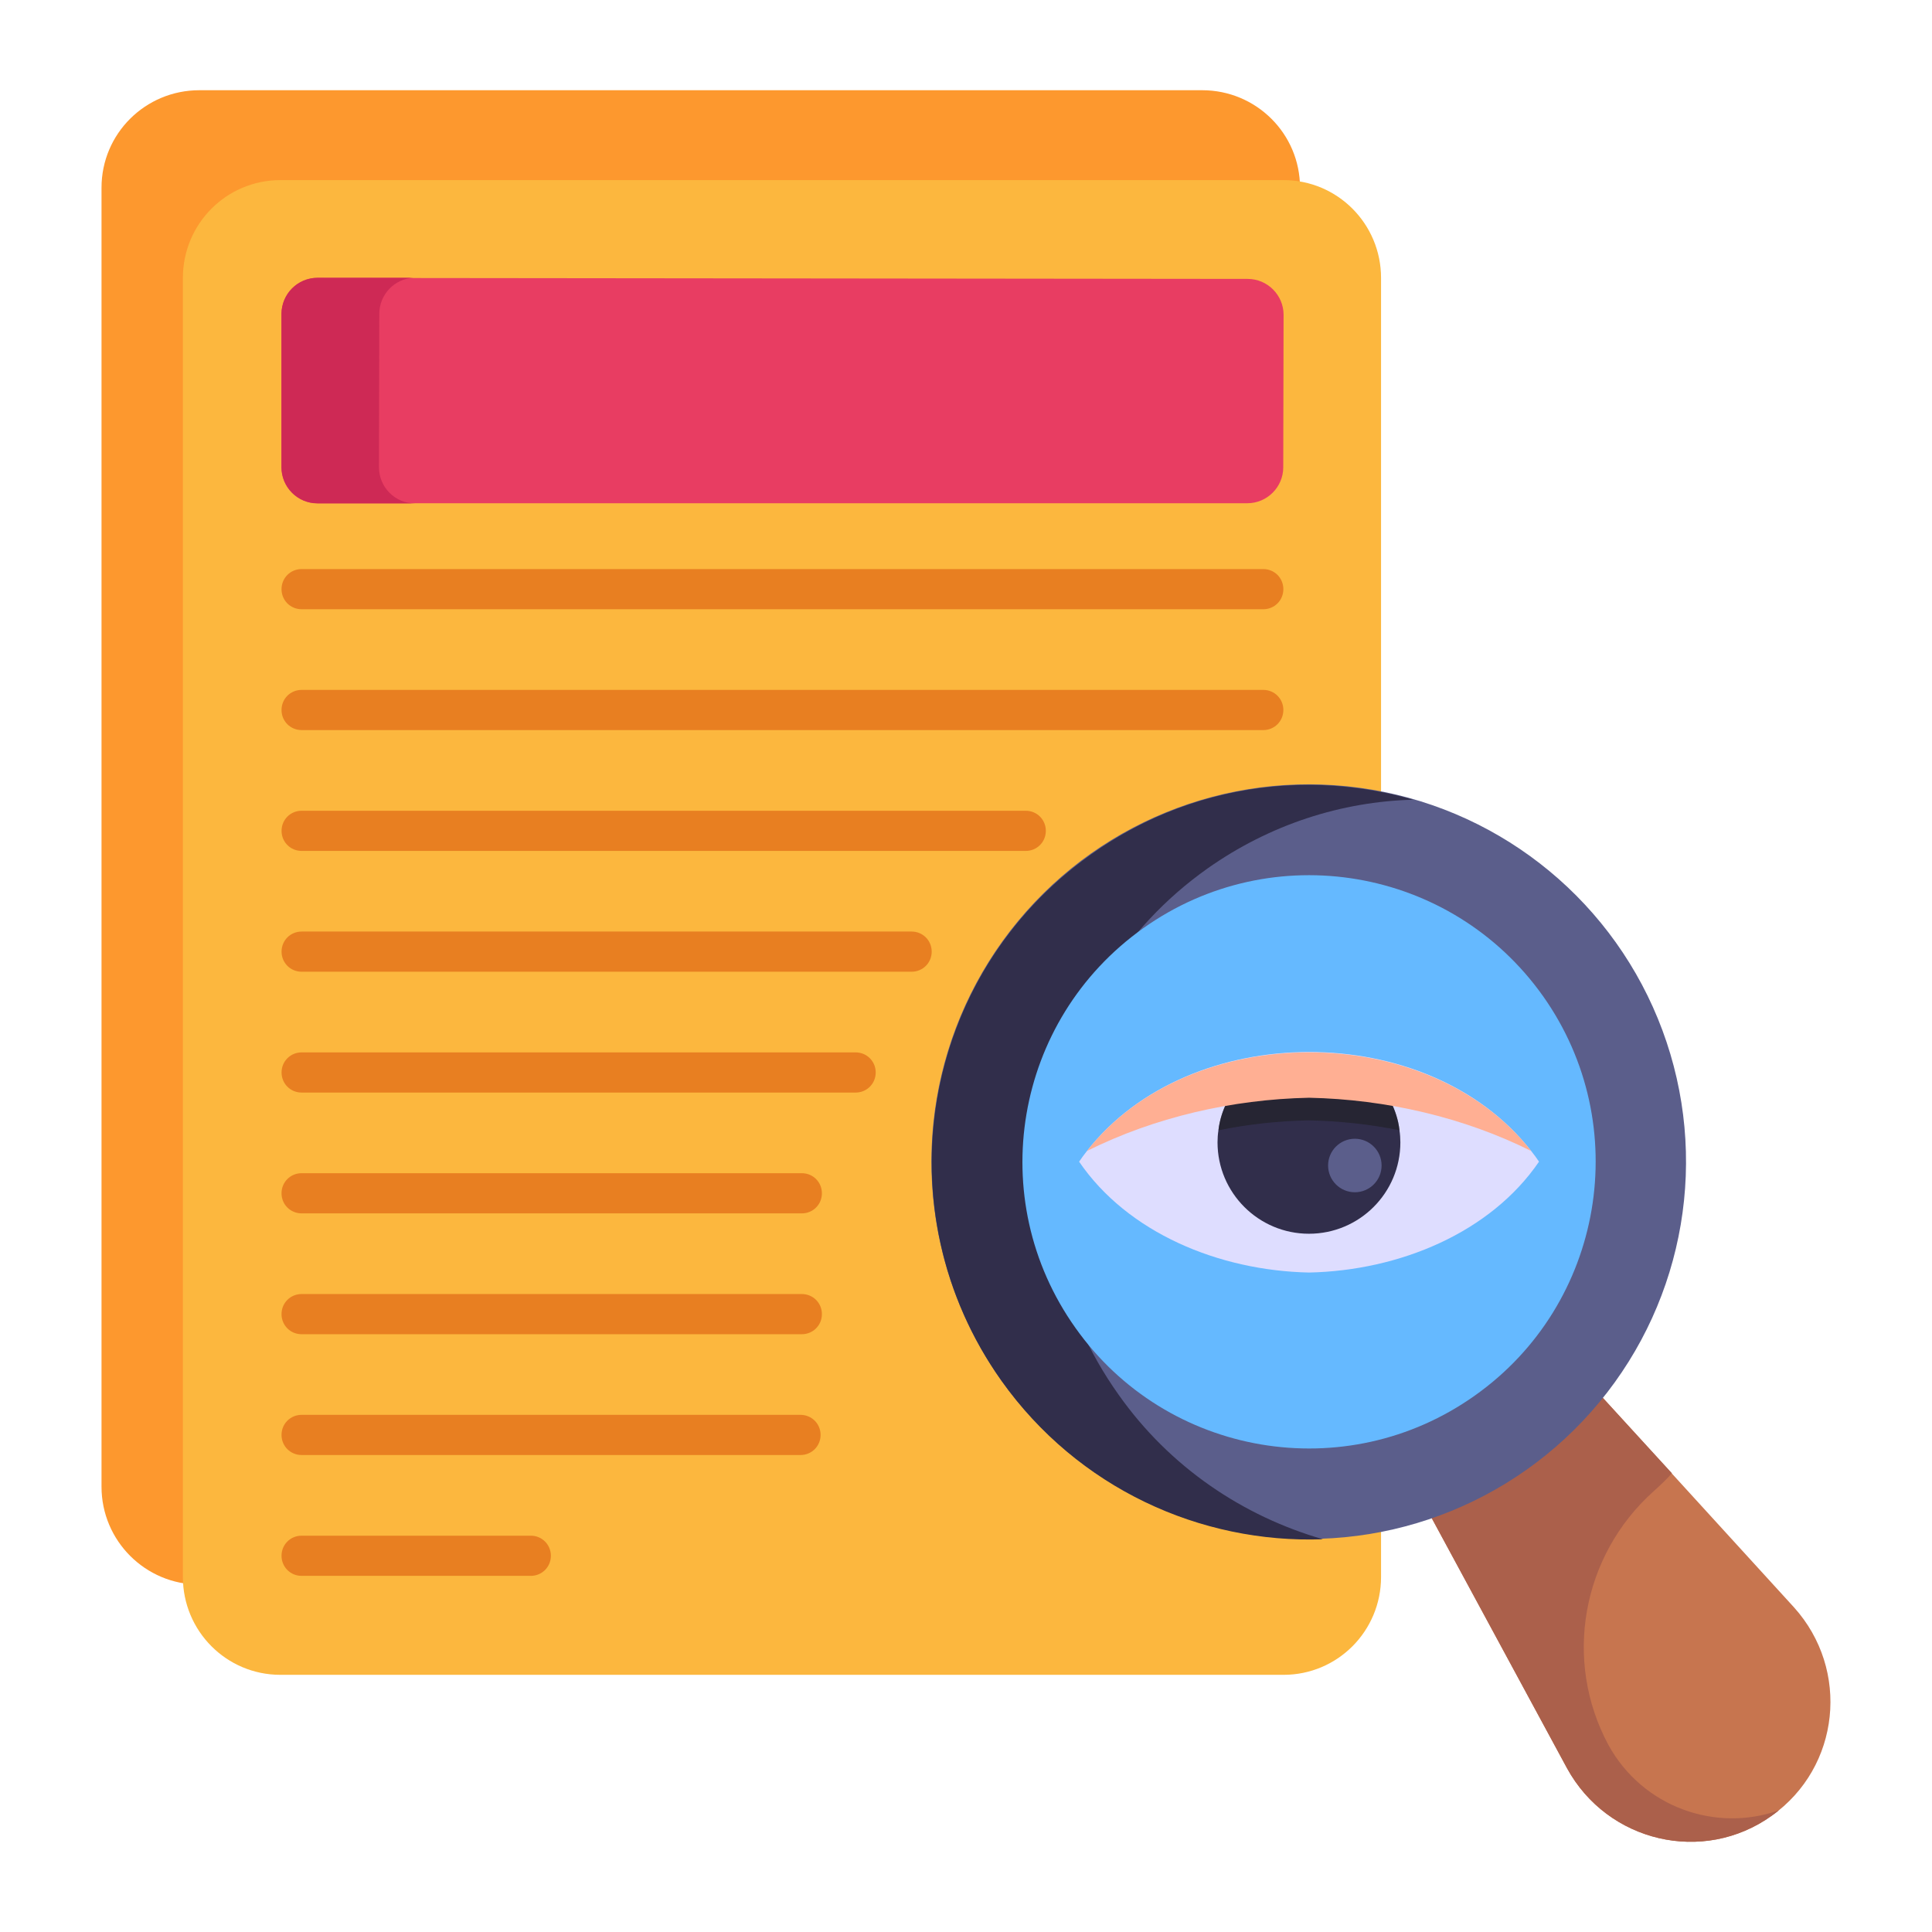
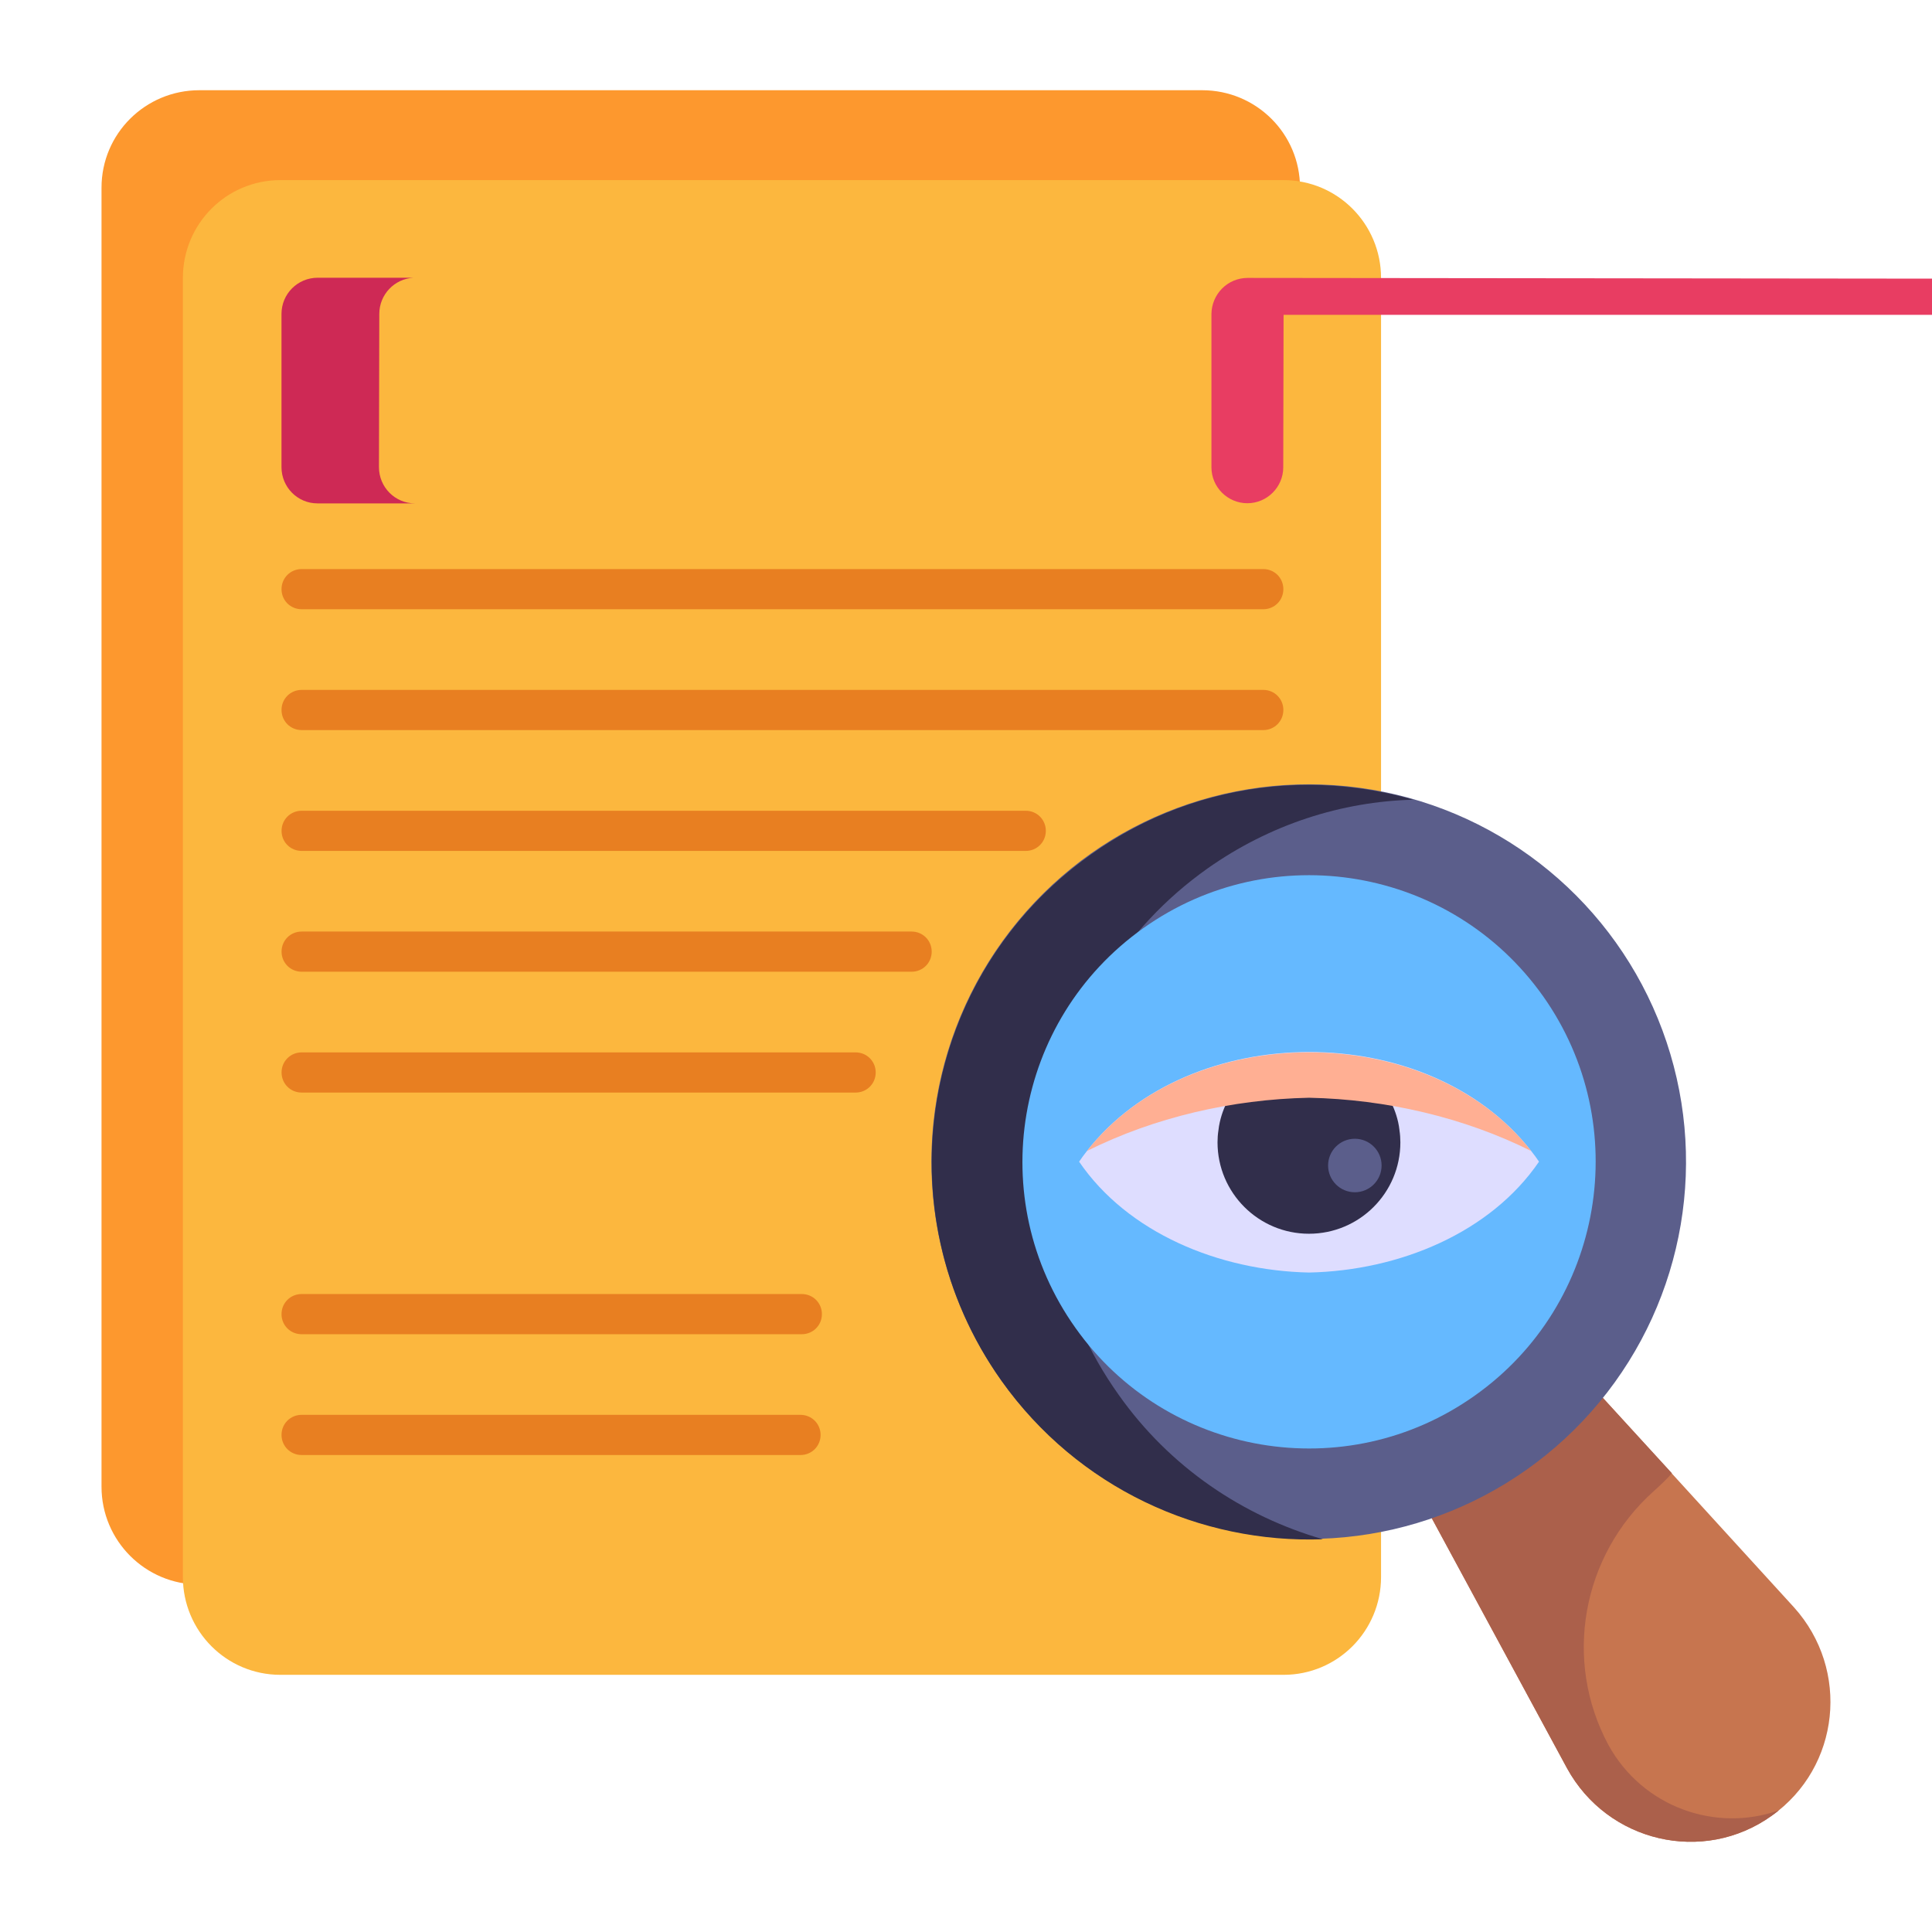
<svg xmlns="http://www.w3.org/2000/svg" id="Layer_1" height="512" viewBox="0 0 53 53" width="512">
  <g id="_x34_9">
    <g>
      <g>
        <g>
          <path d="m35.663 5.149v35.636c0 1.482-1.202 2.684-2.684 2.684h-27.51c-1.482 0-2.684-1.202-2.684-2.684v-35.636c0-1.482 1.202-2.674 2.684-2.674h27.51c1.482 0 2.684 1.193 2.684 2.674z" fill="#fd982e" />
        </g>
      </g>
      <g>
        <g>
          <path d="m37.886 7.625v35.636c0 1.482-1.193 2.684-2.675 2.684h-27.519c-1.482 0-2.675-1.202-2.675-2.684v-35.636c0-1.482 1.193-2.684 2.675-2.684h27.519c1.482 0 2.675 1.202 2.675 2.684z" fill="#fcb73e" />
        </g>
      </g>
      <g>
        <g>
-           <path d="m35.212 8.637-.009 4.183c0 .542-.443.985-.985.985h-25.513c-.542 0-.985-.443-.985-.985v-4.211c.009-.542.443-.985.994-.985l25.513.027c.542 0 .985.443.985.985z" fill="#e83d62" />
+           <path d="m35.212 8.637-.009 4.183c0 .542-.443.985-.985.985c-.542 0-.985-.443-.985-.985v-4.211c.009-.542.443-.985.994-.985l25.513.027c.542 0 .985.443.985.985z" fill="#e83d62" />
        </g>
      </g>
      <g>
        <g>
          <path d="m11.382 13.809h-2.675c-.542 0-.985-.443-.985-.994v-4.202c0-.551.443-.994.994-.994h2.629c-.524.027-.94.461-.94.994l-.009 4.202c0.0.551.443.994.985.994z" fill="#ce2955" />
        </g>
      </g>
    </g>
    <g>
      <g>
        <g>
          <path d="m48.603 49.811c-1.878 1.344-4.504.728-5.616-1.305-.054-.101-4.257-7.868-3.99-7.376l4.565-3.23c.091.1 5.74 6.29 5.648 6.189 1.553 1.72 1.269 4.39-.607 5.722z" fill="#c7754f" />
        </g>
      </g>
      <g>
        <g>
          <path d="m48.798 49.662c-.057.051-.126.1-.195.149-1.878 1.344-4.504.728-5.616-1.305-.054-.101-4.257-7.868-3.99-7.376l4.565-3.23.092.101c.095.104 2.353 2.569 2.211 2.414-.117.136-.294.308-.509.501-1.963 1.763-2.481 4.636-1.23 6.958l0.0 0c.937 1.7 2.941 2.404 4.672 1.788z" fill="#ab604b" />
        </g>
      </g>
      <g>
        <g>
          <ellipse cx="35.911" cy="31.882" fill="#5b5e8b" rx="10.35" ry="10.35" transform="matrix(.167 -.986 .986 .167 -1.531 61.951)" />
        </g>
      </g>
      <g>
        <g>
          <path d="m36.293 42.226c-3.366.123-6.726-1.402-8.821-4.349-3.311-4.669-2.215-11.125 2.454-14.435 2.664-1.899 5.92-2.345 8.843-1.504-1.961.051-3.925.673-5.647 1.889-4.656 3.302-5.762 9.756-2.441 14.426 1.412 2.004 3.426 3.343 5.612 3.973z" fill="#312e4b" />
        </g>
      </g>
      <g>
        <g>
          <path d="m40.462 38.282c-3.54 2.517-8.454 1.683-10.96-1.855-2.517-3.54-1.684-8.448 1.861-10.964 3.54-2.517 8.448-1.684 10.965 1.861 2.506 3.538 1.672 8.452-1.866 10.958z" fill="#65b9ff" />
        </g>
      </g>
    </g>
    <g>
      <g>
        <g>
          <path d="m42.219 31.868c-1.327 1.944-3.823 2.989-6.308 3.041-2.485-.052-4.981-1.097-6.308-3.041.069-.1.139-.199.215-.293 2.816-3.61 9.352-3.635 12.187 0 .076.095.147.193.215.293z" fill="#deddff" />
        </g>
      </g>
      <g>
        <g>
          <path d="m38.392 31.007c-.008-.074-.021-.149-.037-.223-.114-.506-.387-.949-.756-1.289h-3.38c-.37.339-.643.782-.757 1.289-.017.074-.029.149-.037.223-.017.107-.025.219-.025.33 0 1.386 1.126 2.508 2.508 2.508 1.386 0 2.508-1.122 2.508-2.508 0-.111-.008-.223-.025-.33z" fill="#312e4b" />
        </g>
      </g>
      <g opacity=".5">
        <g>
          <g>
-             <path d="m38.355 30.784c-.114-.506-.387-.949-.756-1.289h-3.38c-.37.339-.643.782-.757 1.289-.017.074-.029.149-.037.223.809-.165 1.638-.256 2.471-.272.846.016 1.683.107 2.496.272-.008-.074-.021-.149-.037-.223z" fill="#1b1b1b" />
-           </g>
+             </g>
        </g>
      </g>
      <g>
        <g>
          <path d="m42.004 31.575c-1.846-.922-3.972-1.417-6.093-1.461-2.121.044-4.247.539-6.093 1.461 2.82-3.605 9.361-3.612 12.187 0z" fill="#ffaf93" />
        </g>
      </g>
      <g>
        <g>
          <path d="m37.901 31.973c0 .405-.329.734-.734.734s-.734-.329-.734-.734c0-.405.329-.734.734-.734s.734.329.734.734z" fill="#5b5e8b" />
        </g>
      </g>
    </g>
    <g>
      <g>
        <g>
          <path d="m35.206 16.162c0 .307-.244.551-.551.551h-26.381c-.307 0-.551-.244-.551-.551 0-.307.244-.551.551-.551h26.381c.307 0 .551.244.551.551z" fill="#e87f21" />
        </g>
      </g>
      <g>
        <g>
          <path d="m35.206 19.477c0 .307-.244.551-.551.551h-26.381c-.307 0-.551-.244-.551-.551 0-.307.244-.551.551-.551h26.381c.307 0 .551.244.551.551z" fill="#e87f21" />
        </g>
      </g>
      <g>
        <g>
          <path d="m28.69 22.792c0 .307-.244.551-.551.551h-19.864c-.307 0-.551-.244-.551-.551 0-.307.244-.551.551-.551h19.864c.307 0.0.551.244.551.551z" fill="#e87f21" />
        </g>
      </g>
      <g>
        <g>
          <path d="m25.559 26.106c0 .307-.244.551-.551.551h-16.733c-.307 0-.551-.244-.551-.551 0-.307.244-.551.551-.551h16.733c.307 0.0.551.244.551.551z" fill="#e87f21" />
        </g>
      </g>
      <g>
        <g>
          <path d="m24.023 29.421c0 .307-.244.551-.551.551h-15.197c-.307 0-.551-.244-.551-.551 0-.307.244-.551.551-.551h15.197c.307 0 .551.244.551.551z" fill="#e87f21" />
        </g>
      </g>
      <g>
        <g>
          <g>
-             <path d="m22.547 32.735c0 .307-.244.551-.551.551h-13.722c-.307 0-.551-.244-.551-.551 0-.307.244-.551.551-.551h13.722c.307 0 .551.244.551.551z" fill="#e87f21" />
-           </g>
+             </g>
        </g>
        <g>
          <g>
            <path d="m22.547 36.05c0 .307-.244.551-.551.551h-13.722c-.307 0-.551-.244-.551-.551 0-.307.244-.551.551-.551h13.722c.307 0 .551.244.551.551z" fill="#e87f21" />
          </g>
        </g>
      </g>
      <g>
        <g>
          <path d="m22.511 39.364c0 .307-.244.551-.551.551h-13.686c-.307 0-.551-.244-.551-.551 0-.307.244-.551.551-.551h13.686c.307 0 .551.244.551.551z" fill="#e87f21" />
        </g>
      </g>
      <g>
        <g>
-           <path d="m15.112 42.679c0 .307-.244.551-.551.551h-6.287c-.307 0-.551-.244-.551-.551 0-.307.244-.551.551-.551h6.287c.307 0 .551.244.551.551z" fill="#e87f21" />
-         </g>
+           </g>
      </g>
    </g>
  </g>
</svg>